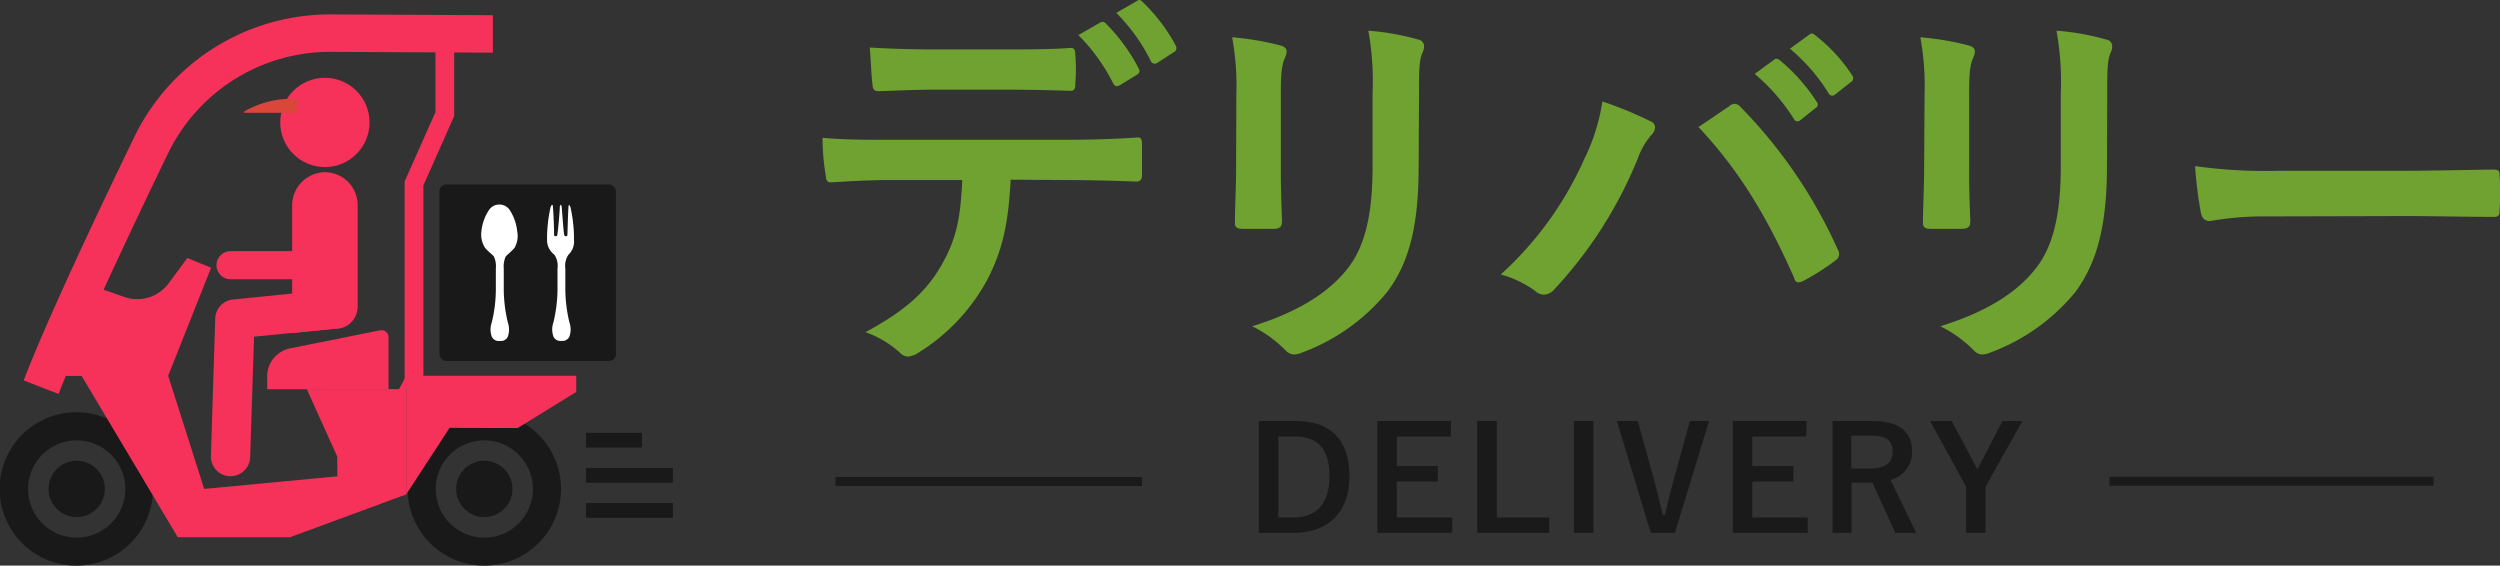
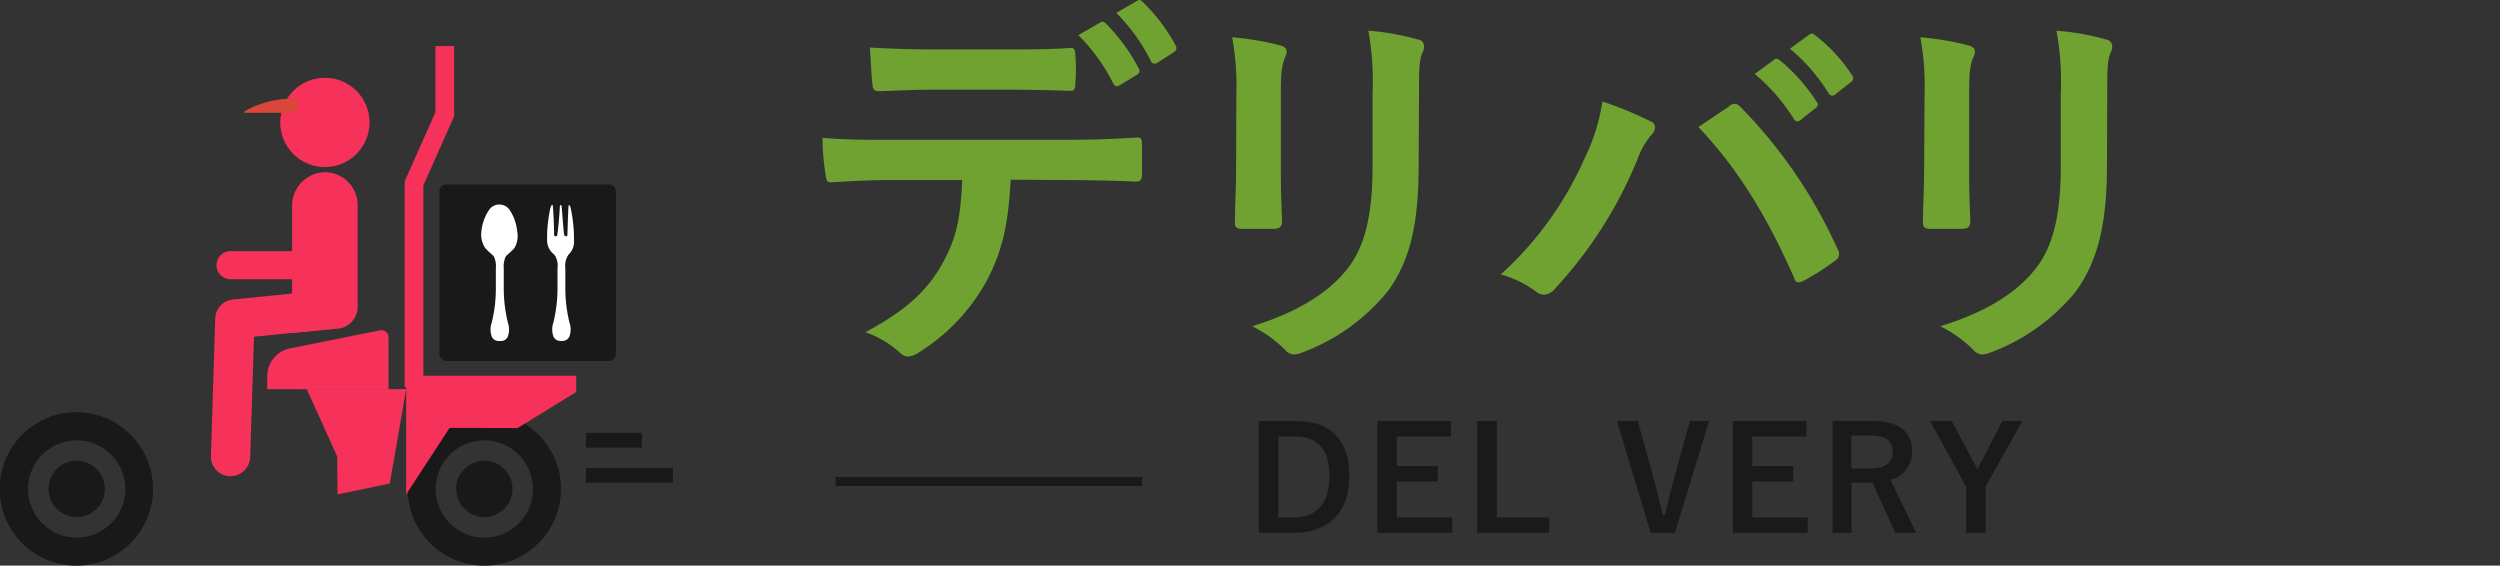
<svg xmlns="http://www.w3.org/2000/svg" width="277.71" height="62.83" viewBox="0 0 277.71 62.83">
  <rect x="0" y="0" width="277.71" height="62.83" fill="#333333" stroke="none" />
  <defs>
    <style>.cls-1{isolation:isolate;}.cls-2{fill:#6fa231;}.cls-3{fill:#1a1a1a;}.cls-4{fill:none;stroke:#1a1a1a;stroke-miterlimit:10;}.cls-5{fill:#191919;}.cls-6{fill:#f6325a;}.cls-7{fill:#da473a;}.cls-8{fill:#fff;}</style>
  </defs>
  <g id="レイヤー_2" data-name="レイヤー 2">
    <g id="_レイヤー_" data-name="&lt;レイヤー&gt;">
      <g id="EC-CUBE4_XDテンプレート" data-name="EC-CUBE4 XDテンプレート">
        <g class="cls-1">
          <path class="cls-2" d="M112.27,20.47c-.26,4.81-.86,7.7-2.54,11a21.54,21.54,0,0,1-7.57,8.13,2.62,2.62,0,0,1-1.29.52,1.27,1.27,0,0,1-.9-.43,11.28,11.28,0,0,0-3.83-2.28c4.22-2.28,6.76-4.39,8.56-7.66,1.59-2.83,2-5.16,2.19-9.24H98.72c-2.15,0-4.25.13-6.45.26-.38,0-.51-.26-.55-.82a25.29,25.29,0,0,1-.35-4.13c2.41.22,4.82.22,7.31.22H118c3.35,0,5.85-.09,8.38-.26.43,0,.48.26.48.86s0,2.75,0,3.31-.26.73-.65.73c-2.24-.09-5.2-.17-8.17-.17Zm-8.51-10c-2,0-3.7.09-6.11.17-.56,0-.69-.21-.73-.73-.13-1-.17-2.58-.3-4.12,3,.17,5.2.21,7.14.21h7.91c2.4,0,5.11,0,7.26-.17.43,0,.52.26.52.82a18.18,18.18,0,0,1,0,3.13c0,.61-.09.82-.56.82-2.32-.08-4.86-.13-7.22-.13ZM122.24,3c.22-.13.39-.09.61.13a20.27,20.27,0,0,1,3.65,5c.13.26.13.47-.21.69L124.35,10c-.3.17-.51.08-.69-.22a20.59,20.59,0,0,0-3.87-5.37ZM126.33.6c.26-.17.39-.08.6.13a19.28,19.28,0,0,1,3.66,4.82.52.52,0,0,1-.22.77l-1.8,1.16a.47.47,0,0,1-.74-.21A20.35,20.35,0,0,0,124,1.94Z" transform="translate(0 -0.51)" />
          <path class="cls-2" d="M137.34,10.92a29.66,29.66,0,0,0-.47-6.27,31.47,31.47,0,0,1,5.33.9c.51.13.73.38.73.69a1.9,1.9,0,0,1-.17.64c-.39.82-.48,1.89-.48,4.09v8.68c0,2.24.09,3.91.13,5.42,0,.64-.26.86-.94.86H138c-.61,0-.86-.22-.82-.73,0-1.51.13-4,.13-5.85Zm20.25,8c0,6.37-.94,10.62-3.48,14a22.15,22.15,0,0,1-9.46,6.75,2.78,2.78,0,0,1-.9.22,1.4,1.4,0,0,1-1-.52,13.94,13.94,0,0,0-3.65-2.62c4.6-1.42,8.21-3.44,10.49-6.28,2-2.45,2.88-6,2.88-11.48V10.92a31.46,31.46,0,0,0-.47-7,27.66,27.66,0,0,1,5.59,1,.72.72,0,0,1,.6.73,1.36,1.36,0,0,1-.17.69c-.39.9-.39,2-.39,4.69Z" transform="translate(0 -0.51)" />
          <path class="cls-2" d="M176,18.15A21.59,21.59,0,0,0,178,11.78a42.65,42.65,0,0,1,5.34,2.2.74.74,0,0,1,.51.68,1.25,1.25,0,0,1-.43.86,8.29,8.29,0,0,0-1.5,2.63,47.49,47.49,0,0,1-9.2,14.44,1.64,1.64,0,0,1-1.21.65,1.47,1.47,0,0,1-1-.43A11.78,11.78,0,0,0,166.71,31,38.18,38.18,0,0,0,176,18.15Zm16.08-5.85a1.06,1.06,0,0,1,.6-.26.9.9,0,0,1,.65.34,54.09,54.09,0,0,1,10.79,15.79,1,1,0,0,1,.17.6.84.84,0,0,1-.43.69,25.77,25.77,0,0,1-3.57,2.27c-.56.26-.86.18-1-.38-3.18-7.18-6.36-12.21-10.62-16.73C190.23,13.59,191.39,12.77,192.12,12.3Zm5-5.16c.22-.17.39-.13.65.08a20,20,0,0,1,4.08,4.61.43.43,0,0,1-.13.68L200,13.85a.45.45,0,0,1-.73-.13,21.34,21.34,0,0,0-4.35-5ZM201,4.34c.26-.17.39-.13.64.09a17.92,17.92,0,0,1,4.09,4.43.5.5,0,0,1-.13.77L203.86,11a.45.45,0,0,1-.73-.13,20.35,20.35,0,0,0-4.3-4.95Z" transform="translate(0 -0.51)" />
          <path class="cls-2" d="M213.79,10.92a29.66,29.66,0,0,0-.47-6.27,31.3,31.3,0,0,1,5.33.9c.52.13.73.38.73.69a1.7,1.7,0,0,1-.17.64c-.39.82-.47,1.89-.47,4.09v8.68c0,2.24.08,3.91.13,5.42,0,.64-.26.86-1,.86h-3.44c-.6,0-.86-.22-.82-.73,0-1.51.13-4,.13-5.85Zm20.26,8c0,6.37-1,10.62-3.49,14a22.09,22.09,0,0,1-9.46,6.75,2.67,2.67,0,0,1-.9.22,1.38,1.38,0,0,1-1-.52,13.83,13.83,0,0,0-3.66-2.62c4.6-1.42,8.22-3.44,10.49-6.28,2-2.45,2.89-6,2.89-11.48V10.92a31.31,31.31,0,0,0-.48-7,27.54,27.54,0,0,1,5.59,1,.72.72,0,0,1,.6.73,1.36,1.36,0,0,1-.17.69c-.38.9-.38,2-.38,4.69Z" transform="translate(0 -0.51)" />
-           <path class="cls-2" d="M251.81,24.55a34.07,34.07,0,0,0-6.32.52c-.52,0-.86-.26-1-.9a44.78,44.78,0,0,1-.65-5.21,55.26,55.26,0,0,0,9.29.52H267c3.26,0,6.57-.09,9.88-.13.65,0,.78.09.78.6a30.26,30.26,0,0,1,0,4c0,.52-.17.69-.78.65-3.22,0-6.4-.09-9.58-.09Z" transform="translate(0 -0.51)" />
        </g>
      </g>
      <g id="EC-CUBE4_XD_TEMPLATE" data-name="EC-CUBE4 XD TEMPLATE">
        <g class="cls-1">
          <path class="cls-3" d="M144,47.28c3.7,0,5.9,2,5.9,6.13s-2.46,6.29-6.19,6.29h-3.87V47.28ZM142,58h1.68c2.42,0,4-1.38,4-4.61S146.2,49,143.8,49H142Z" transform="translate(0 -0.51)" />
          <path class="cls-3" d="M161.16,49h-6v3.28h4.56V54h-4.56v4h6.16V59.7H153V47.28h8.19Z" transform="translate(0 -0.51)" />
          <path class="cls-3" d="M166.27,58h5.82V59.7h-8V47.28h2.18Z" transform="translate(0 -0.51)" />
-           <path class="cls-3" d="M177,59.7h-2.17V47.28H177Z" transform="translate(0 -0.51)" />
          <path class="cls-3" d="M186.06,59.7h-2.69l-3.76-12.42h2.32l1.62,5.84c.46,1.62.78,3.08,1.17,4.6h.22c.35-1.49.7-2.93,1.15-4.53l1.63-5.91h2.13Z" transform="translate(0 -0.51)" />
          <path class="cls-3" d="M200.65,49h-6v3.28h4.56V54h-4.56v4h6.16V59.7h-8.32V47.28h8.19Z" transform="translate(0 -0.51)" />
          <path class="cls-3" d="M208,47.28c3,0,4.4,1.22,4.4,3.38A3.14,3.14,0,0,1,210,53.81l2.86,5.89h-2.32L208,54.13l-.56,0h-1.76V59.7h-2.11V47.28Zm-2.35,5.27h2.16c1.7,0,2.43-.71,2.43-1.86s-.62-1.79-2.33-1.79h-2.26Z" transform="translate(0 -0.51)" />
          <path class="cls-3" d="M220.57,54.57V59.7H218.4V54.57l-4-7.29h2.4l2.47,4.63c.16.29.24.46.38.75.15-.3.23-.46.4-.77l2.39-4.61h2.21Z" transform="translate(0 -0.51)" />
        </g>
      </g>
      <line class="cls-4" x1="92.81" y1="53.49" x2="126.86" y2="53.49" />
-       <line class="cls-4" x1="234.33" y1="53.46" x2="270.33" y2="53.46" />
      <path class="cls-5" d="M8.52,63.34A8.52,8.52,0,1,1,17,54.82,8.53,8.53,0,0,1,8.52,63.34Zm0-13.91a5.4,5.4,0,1,0,5.4,5.39A5.4,5.4,0,0,0,8.52,49.43Z" transform="translate(0 -0.51)" />
      <circle class="cls-5" cx="8.52" cy="54.31" r="3.13" />
      <path class="cls-5" d="M53.8,63.34a8.52,8.52,0,1,1,8.52-8.52A8.53,8.53,0,0,1,53.8,63.34Zm0-13.91a5.4,5.4,0,1,0,5.4,5.39A5.41,5.41,0,0,0,53.8,49.43Z" transform="translate(0 -0.51)" />
      <circle class="cls-5" cx="53.8" cy="54.31" r="3.13" />
      <circle class="cls-6" cx="36.09" cy="13.6" r="4.96" />
      <path class="cls-7" d="M33,11.5a10.5,10.5,0,0,0-5.86,1.39.08.08,0,0,0,.05.15h5.73A.09.09,0,0,0,33,13S33.05,11.51,33,11.5Z" transform="translate(0 -0.51)" />
      <path class="cls-6" d="M36.09,31.53H25.61a1.56,1.56,0,1,1,0-3.12h8.92v-7a1.56,1.56,0,1,1,3.12,0V30A1.56,1.56,0,0,1,36.09,31.53Z" transform="translate(0 -0.51)" />
      <path class="cls-6" d="M25.61,53.41h-.07a2.18,2.18,0,0,1-2.11-2.26l.48-15.27a2.18,2.18,0,0,1,2-2.1l11-1.11A2.19,2.19,0,1,1,37.33,37l-9.11.91-.43,13.36A2.19,2.19,0,0,1,25.61,53.41Z" transform="translate(0 -0.51)" />
      <path class="cls-6" d="M39.73,23.28a3.65,3.65,0,0,0-3.57-3.64,3.7,3.7,0,0,0-3.71,3.71V37.51L37.53,37a2.44,2.44,0,0,0,2.2-2.42Z" transform="translate(0 -0.51)" />
      <polygon class="cls-6" points="64.01 43.54 57.5 47.55 49.94 47.53 45.12 54.92 45.12 41.74 64.01 41.74 64.01 43.54" />
      <polygon class="cls-6" points="47.03 43.01 44.95 43.01 44.95 20.15 48.37 12.46 48.37 5.12 50.45 5.12 50.45 12.9 47.03 20.6 47.03 43.01" />
      <polygon class="cls-6" points="34.08 43.23 37.46 50.71 37.49 54.92 43.3 53.71 45.12 43.23 34.08 43.23" />
      <path class="cls-6" d="M29.68,43.74V42.33a3.19,3.19,0,0,1,2.56-3.13l10-2a.78.78,0,0,1,.92.76v5.81Z" transform="translate(0 -0.51)" />
-       <path class="cls-6" d="M36.75,6.27l18,.09,0-4.16-18-.09h-.19A24.17,24.17,0,0,0,14.94,15.68C10.75,24.33,5.21,36.05,2.63,42.77l3.88,1.5c.24-.63.51-1.31.8-2H9.07L19.75,60.19H32.2l12.92-4.76V42.25l-5.86,11L22.68,54.82l-4-12.57,4.77-12-2.64-1.08L18.72,32a4.34,4.34,0,0,1-4.91,1.5l-2.3-.81c2.34-5.1,4.94-10.57,7.17-15.17A20,20,0,0,1,36.75,6.27Z" transform="translate(0 -0.51)" />
      <rect class="cls-5" x="48.81" y="20.49" width="19.61" height="19.61" rx="0.77" />
      <path class="cls-8" d="M63.76,27.15c0-.16,0-.33,0-.49a16.54,16.54,0,0,0-.39-3.14,2,2,0,0,0-.14-.25s0,0,0,0a.17.17,0,0,0-.07.11c-.07.78-.1,2.49-.13,3.24,0,.18-.31.18-.35,0-.11-.55-.25-2.86-.29-3.2a.5.5,0,0,0-.1-.17h0a.5.5,0,0,0-.1.17c0,.34-.18,2.65-.29,3.2,0,.18-.34.18-.35,0,0-.75-.06-2.46-.14-3.24a.13.13,0,0,0-.06-.11s0,0-.05,0a2,2,0,0,0-.14.25,16.54,16.54,0,0,0-.39,3.14c0,.16,0,.33,0,.49a2,2,0,0,0,.81,1.65h0a2.19,2.19,0,0,1,.35,1.53c0,.79,0,1.58,0,2.37a16.22,16.22,0,0,1-.45,3.61,2.35,2.35,0,0,0,0,1.59.82.82,0,0,0,.78.48h.21a.83.83,0,0,0,.78-.48,2.35,2.35,0,0,0,0-1.59,16.22,16.22,0,0,1-.45-3.61c0-.79,0-1.58,0-2.37a2.19,2.19,0,0,1,.35-1.53h0A2,2,0,0,0,63.76,27.15Z" transform="translate(0 -0.51)" />
      <path class="cls-8" d="M57.45,26.18a5.24,5.24,0,0,0-.85-2.37,1.38,1.38,0,0,0-1.13-.58,1.36,1.36,0,0,0-1.13.58,5.14,5.14,0,0,0-.86,2.37,2.72,2.72,0,0,0,.42,1.89,8.86,8.86,0,0,0,.77.73,1.17,1.17,0,0,1,.21.24,2.6,2.6,0,0,1,.2,1.3c0,.79,0,1.58,0,2.37a15.65,15.65,0,0,1-.45,3.61,2.35,2.35,0,0,0,0,1.59.83.83,0,0,0,.78.48h.21a.84.84,0,0,0,.79-.48,2.41,2.41,0,0,0,0-1.59,16.22,16.22,0,0,1-.45-3.61c0-.79,0-1.58,0-2.37a2.72,2.72,0,0,1,.2-1.3,1.23,1.23,0,0,1,.22-.24,10.44,10.44,0,0,0,.76-.73A2.67,2.67,0,0,0,57.45,26.18Z" transform="translate(0 -0.51)" />
      <rect class="cls-5" x="65.09" y="48.08" width="6.22" height="1.64" />
      <rect class="cls-5" x="65.09" y="51.98" width="9.66" height="1.64" />
-       <rect class="cls-5" x="65.09" y="55.88" width="9.66" height="1.64" />
    </g>
  </g>
</svg>